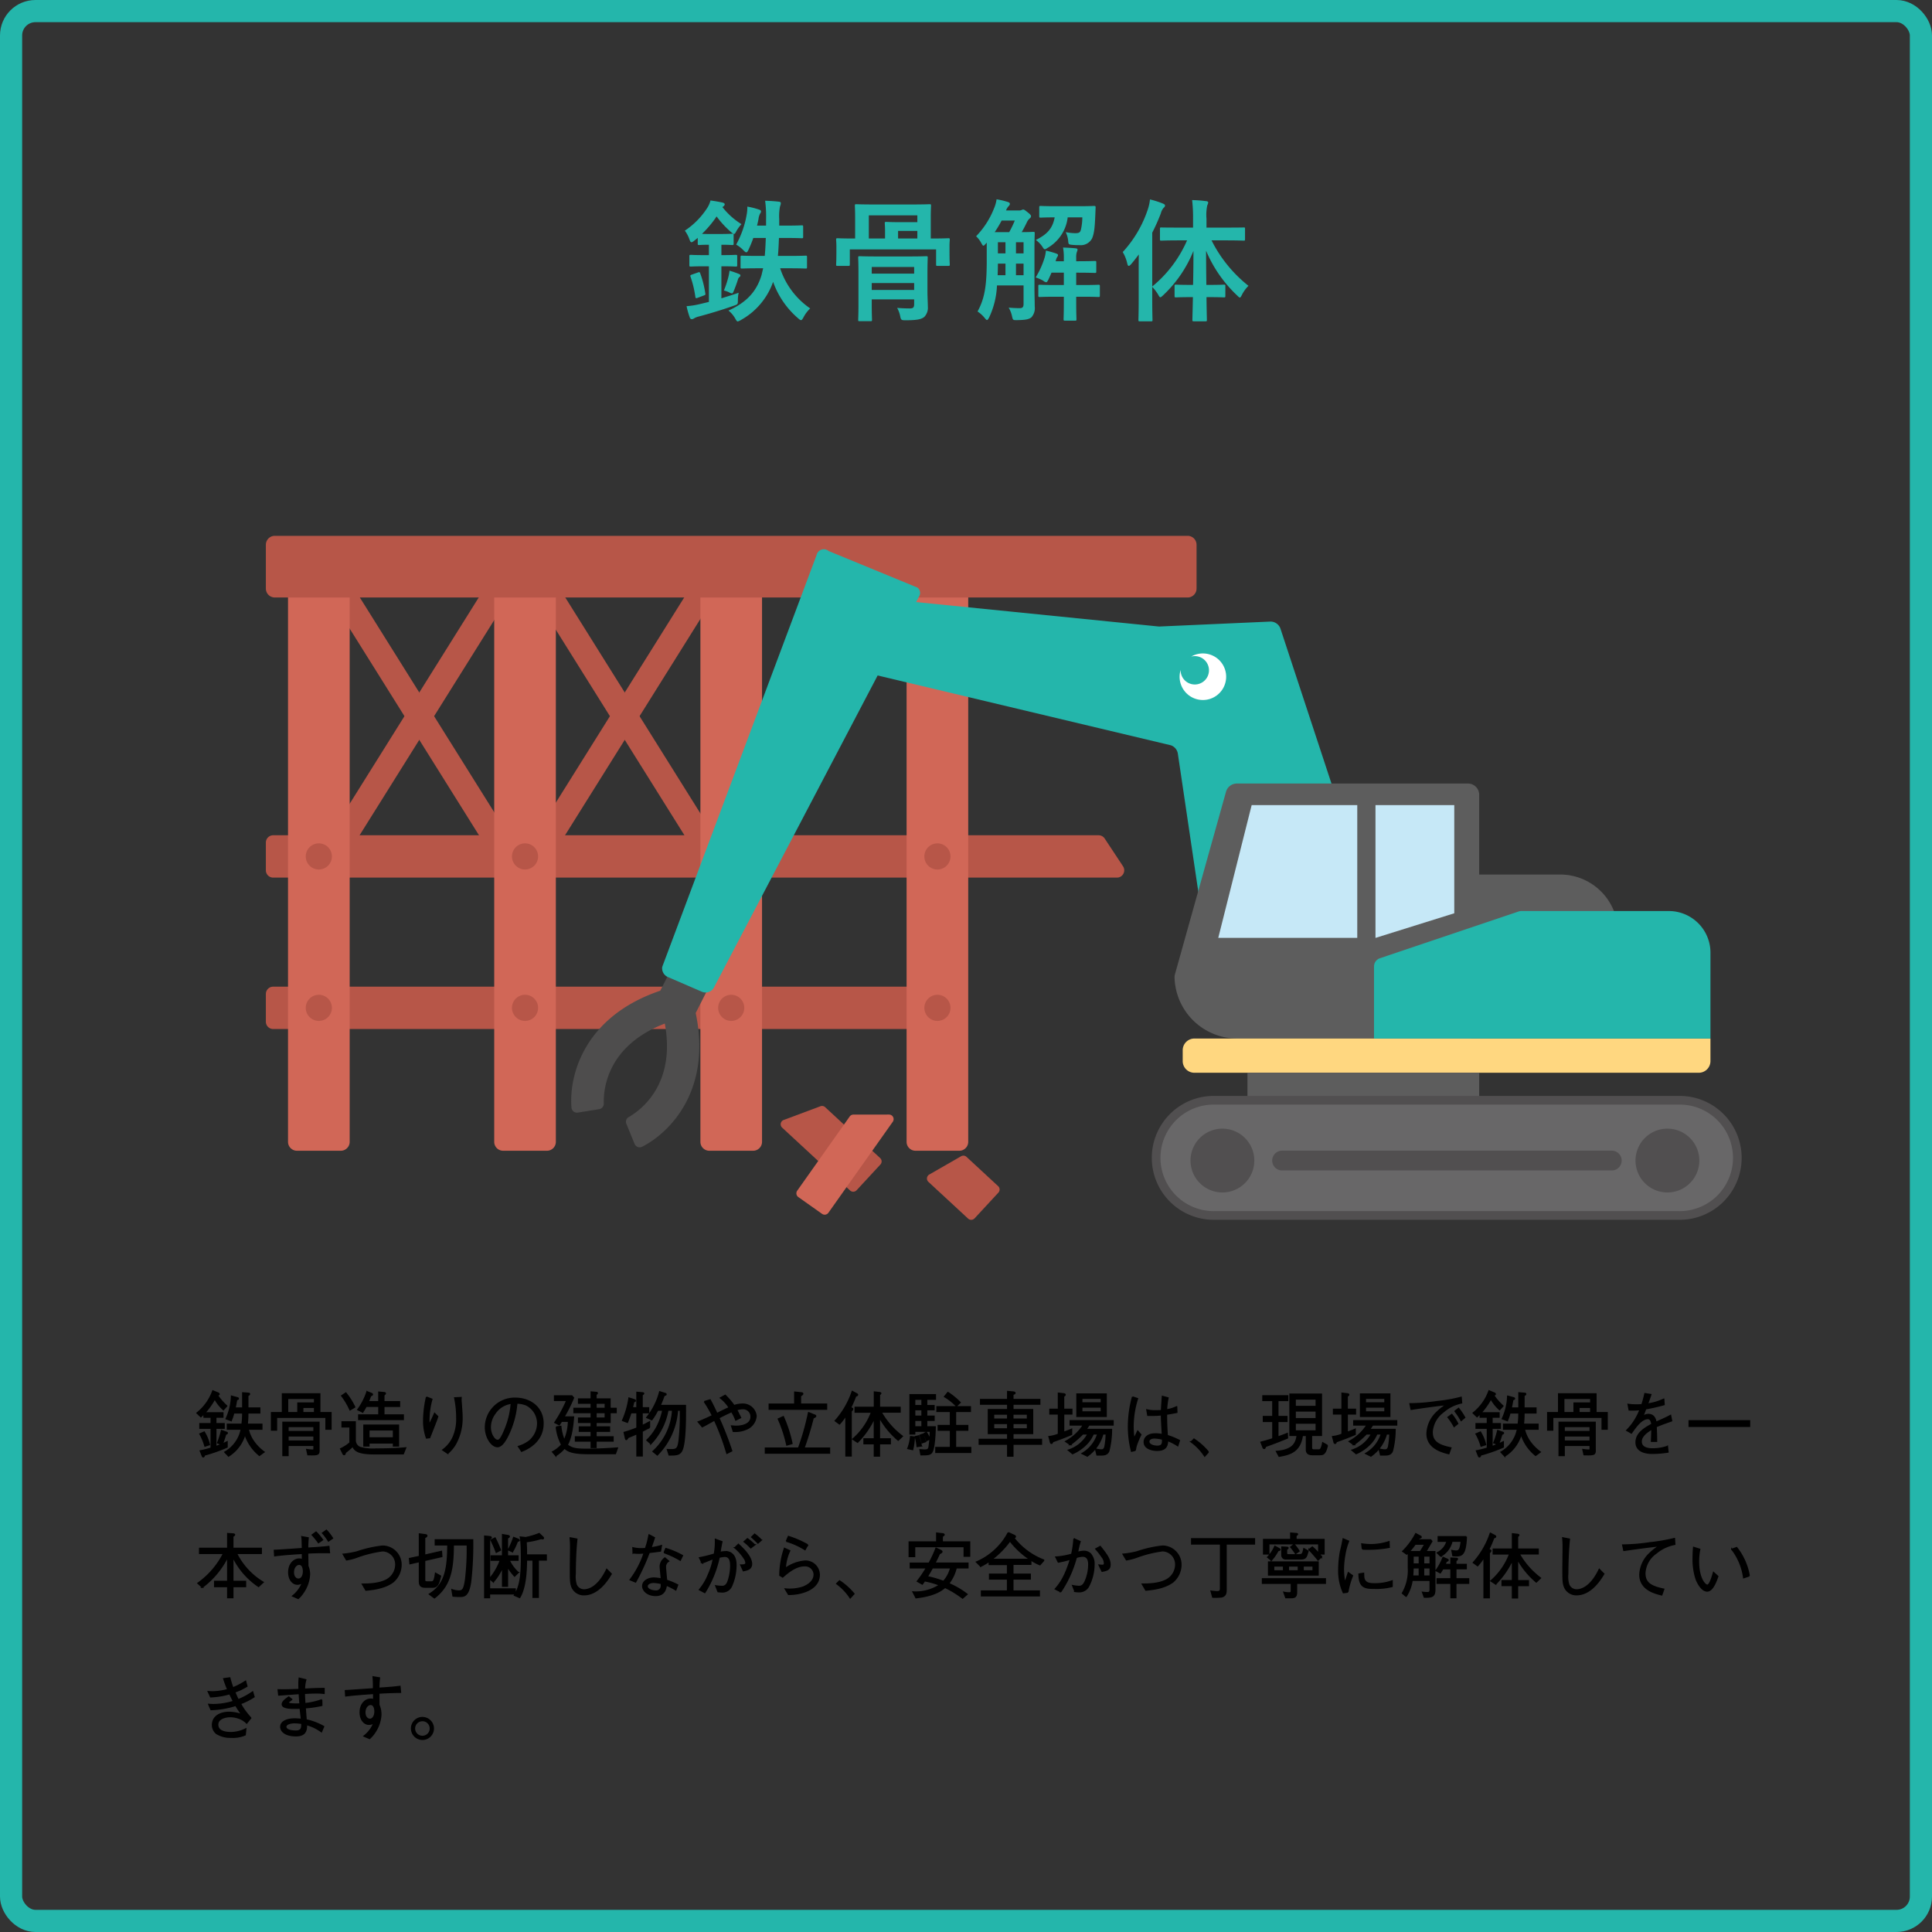
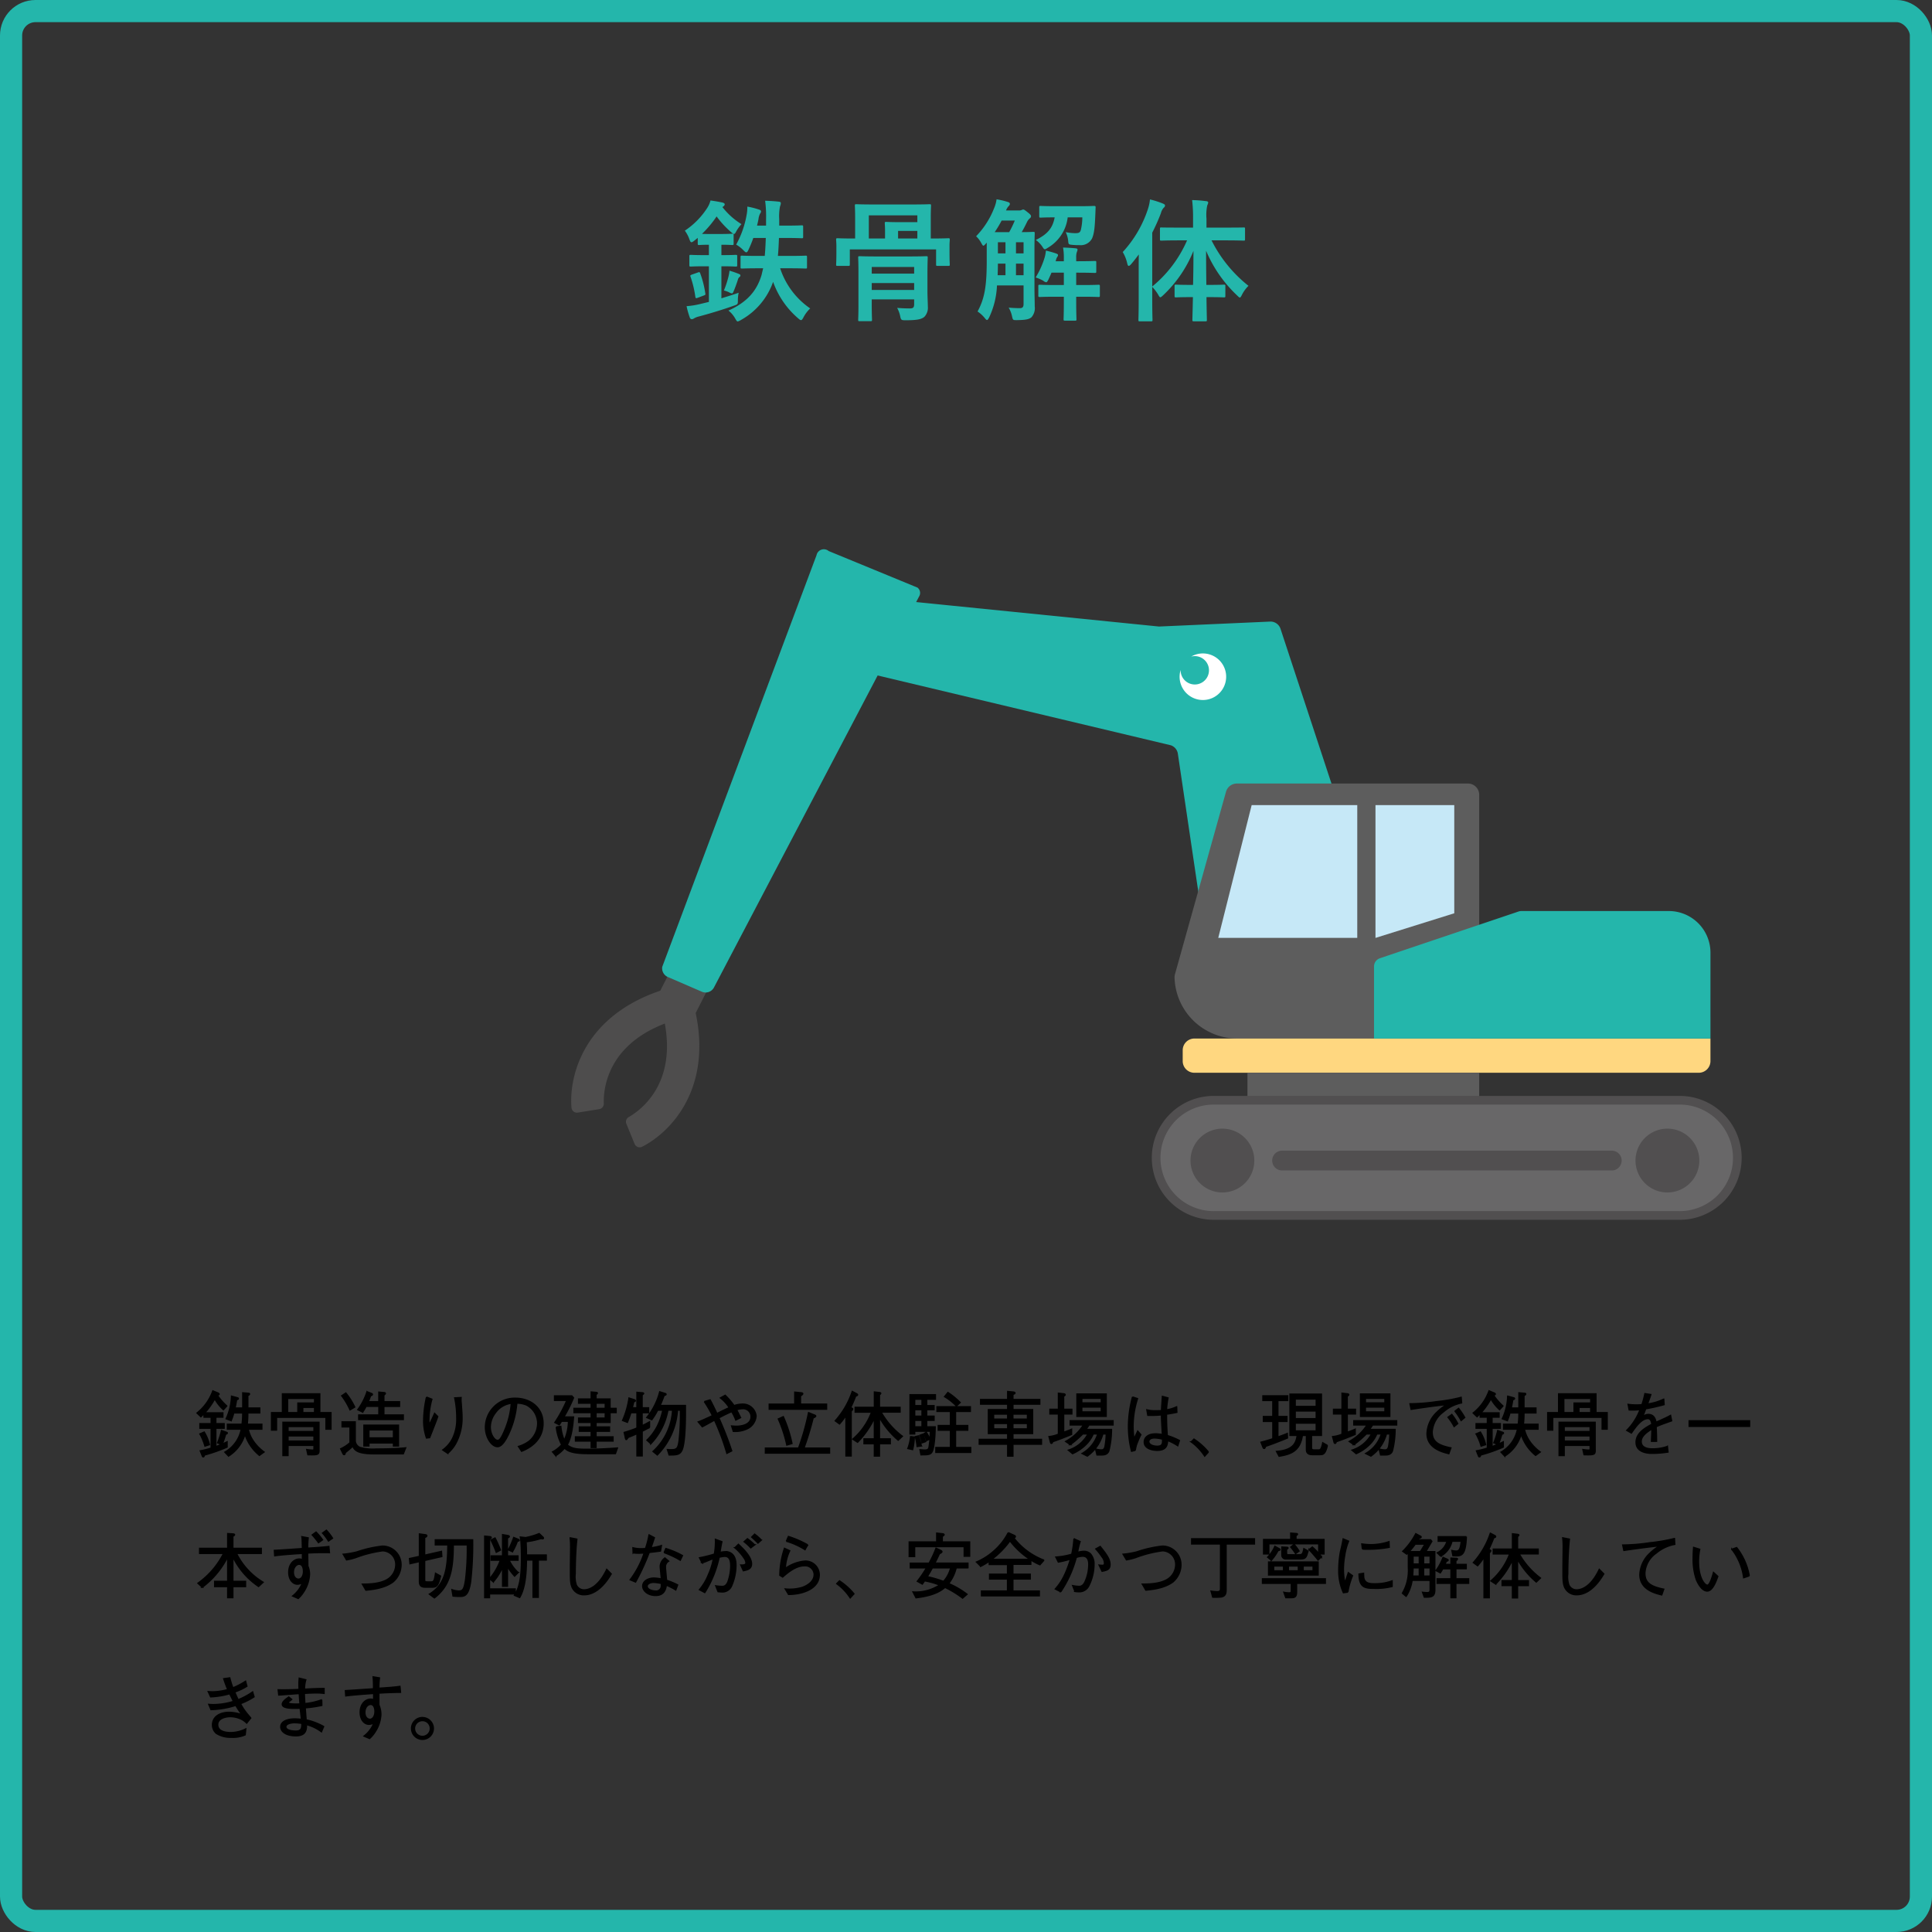
<svg xmlns="http://www.w3.org/2000/svg" width="436" height="436" viewBox="0 0 436 436">
  <rect x="0" y="0" width="436" height="436" fill="#333333" stroke="none" />
  <defs>
    <clipPath id="clip-path">
-       <rect id="長方形_51129" data-name="長方形 51129" width="213.585" height="156.359" fill="none" />
-     </clipPath>
+       </clipPath>
  </defs>
  <g id="グループ_50790" data-name="グループ 50790" transform="translate(-225 -6333.414)">
    <path id="パス_152882" data-name="パス 152882" d="M-45.18-16.44c-.06,1.53-.12,2.88-.24,4.05h-1.32c-2.7,0-3.63-.06-3.81-.06-.3,0-.33.03-.33.33v2.25c0,.3.03.33.33.33.18,0,1.11-.06,3.81-.06h.96l-.36,1.53c-1.08,3.6-3.27,6.12-7.47,8.01a6.135,6.135,0,0,1,1.53,1.8c.27.48.39.66.57.66a2.589,2.589,0,0,0,.72-.33,15.83,15.83,0,0,0,7.26-8.61,19.3,19.3,0,0,0,5.67,8.25c.3.27.48.39.63.39.18,0,.3-.18.54-.6A7.545,7.545,0,0,1-35.16-.54,17.6,17.6,0,0,1-41.94-9.6h1.92c2.73,0,3.66.06,3.84.06.27,0,.3-.03.3-.33v-2.25c0-.3-.03-.33-.3-.33-.18,0-1.11.06-3.84.06h-2.43c.12-1.2.18-2.55.24-4.05h1.74c2.4,0,3.21.06,3.39.06.3,0,.33-.03.33-.33v-2.22c0-.33-.03-.36-.33-.36-.18,0-.99.06-3.39.06h-1.68v-1.44a11.614,11.614,0,0,1,.18-2.91,1.959,1.959,0,0,0,.18-.72c0-.18-.12-.3-.42-.33-1.05-.12-2.1-.18-3.12-.21a27.152,27.152,0,0,1,.21,4.2v1.41h-2.04c.12-.48.24-.99.33-1.47a3.632,3.632,0,0,1,.39-1.29.687.687,0,0,0,.18-.45c0-.18-.12-.3-.48-.42a17.273,17.273,0,0,0-2.61-.66,8.52,8.52,0,0,1-.15,1.83,21.412,21.412,0,0,1-2.37,6.75,7.1,7.1,0,0,1,1.68,1.32c.27.27.45.42.6.42.18,0,.33-.18.51-.6A25.6,25.6,0,0,0-48-16.44Zm-15.36,1.26c0,.3.03.33.33.33.15,0,.66-.06,2.19-.06v2.34h-.96c-2.25,0-2.94-.06-3.12-.06-.3,0-.33.03-.33.33v1.98c0,.3.03.33.33.33.18,0,.87-.06,3.12-.06h.96v8.04l-2.13.51a18.643,18.643,0,0,1-2.91.45,18.952,18.952,0,0,0,.72,2.55.5.5,0,0,0,.48.39.942.942,0,0,0,.48-.18,3.718,3.718,0,0,1,1.05-.42c2.49-.66,5.55-1.59,7.89-2.43.93-.33.96-.3.96-1.26a7.4,7.4,0,0,1,.18-1.68c-1.26.45-2.58.84-3.9,1.26v-7.23h.09c2.25,0,2.94.06,3.12.06.33,0,.36-.03.36-.33V-12.3c0-.3-.03-.33-.36-.33-.18,0-.87.06-3.12.06h-.09v-2.34c1.71,0,2.25.06,2.43.06.3,0,.33-.03.33-.33v-1.86c0-.33-.03-.36-.33-.36-.18,0-.72.06-2.52.06h-2.43c-.9,0-1.47,0-1.86-.03a23.89,23.89,0,0,0,3.3-3.93,20.992,20.992,0,0,0,3.27,3.54c.33.27.51.42.66.42.18,0,.3-.21.54-.66a8.4,8.4,0,0,1,1.14-1.56,16.263,16.263,0,0,1-4.29-3.84l.21-.18a.581.581,0,0,0,.3-.48c0-.12-.15-.27-.45-.36-.78-.18-1.86-.36-2.76-.48a5.852,5.852,0,0,1-.66,1.56,17.6,17.6,0,0,1-5.13,5.25,7.3,7.3,0,0,1,1.02,1.92c.18.48.27.69.48.69.15,0,.33-.12.6-.33s.54-.42.81-.66Zm-1.29,6.99c-.39.15-.45.21-.33.51a24.043,24.043,0,0,1,1.08,4.5c.06.36.12.39.54.24l1.35-.51c.39-.15.42-.18.36-.48a22.486,22.486,0,0,0-1.14-4.5c-.12-.33-.18-.36-.57-.21Zm8.46-.87a10.705,10.705,0,0,1-.18,1.11,22.55,22.55,0,0,1-1.08,3.36,6.1,6.1,0,0,1,1.17.42,1.683,1.683,0,0,0,.63.24c.21,0,.27-.21.48-.69.3-.72.63-1.65.87-2.4a1.036,1.036,0,0,1,.39-.63.376.376,0,0,0,.18-.33c0-.15-.09-.24-.3-.33A22.447,22.447,0,0,0-53.37-9.06Zm45.42-7.26v-4.71c0-1.65.06-2.52.06-2.7,0-.3-.03-.33-.36-.33-.18,0-1.17.06-4.02.06h-8.46c-2.85,0-3.81-.06-4.02-.06-.3,0-.33.03-.33.33,0,.21.06,1.05.06,2.7v4.71h-.06c-2.76,0-3.69-.06-3.9-.06-.3,0-.33.03-.33.33,0,.21.06.66.06,1.56v1.02c0,2.4-.06,2.79-.06,3,0,.3.03.33.33.33h2.43c.3,0,.33-.03.33-.33v-3.39H-6.75v3.39c0,.3.03.33.33.33h2.43c.3,0,.33-.03.33-.33,0-.18-.06-.6-.06-3V-14.7c0-.69.06-1.17.06-1.35,0-.3-.03-.33-.33-.33-.21,0-1.14.06-3.9.06Zm-10.32,0h-3.66v-5.22h10.95v1.53h-4.2c-1.77,0-2.64-.06-2.82-.06-.3,0-.33.03-.33.36,0,.18.06.63.06,1.62Zm2.94,0v-1.71h4.35v1.71ZM-8.7-8.37c0-2.28.06-3.45.06-3.63,0-.3-.03-.33-.33-.33-.15,0-1.14.06-3.9.06H-20.1c-2.76,0-3.72-.06-3.9-.06-.3,0-.33.03-.33.33,0,.21.06,1.17.06,3.36v7.35c0,2.19-.06,3.09-.06,3.3,0,.3.03.33.33.33h2.46c.3,0,.33-.03.33-.33,0-.18-.06-1.2-.06-3.36V-2.58h9.57v1.02c0,.78-.18,1.02-.99,1.02-.84,0-1.71-.03-2.85-.12a6.359,6.359,0,0,1,.69,1.89c.18.87.3.9,1.23.9,2.67,0,3.6-.24,4.23-.78A2.969,2.969,0,0,0-8.61-.96c0-.75-.09-2.13-.09-3.54ZM-21.27-4.71V-6.27h9.57v1.56ZM-11.7-9.9v1.5h-9.57V-9.9Zm27.15-4.11c0-2.19.06-3.3.06-3.48,0-.3-.03-.33-.36-.33-.18,0-.81.06-2.58.06.39-.66.78-1.41,1.17-2.22a2.627,2.627,0,0,1,.6-.84c.27-.21.33-.33.33-.54,0-.18-.12-.39-.75-.87-.66-.54-.84-.63-.99-.63a.75.75,0,0,0-.39.12,1.41,1.41,0,0,1-.57.09H9.03a3.158,3.158,0,0,1,.63-1.02.626.626,0,0,0,.24-.48c0-.18-.15-.33-.48-.42a18.427,18.427,0,0,0-2.52-.6,7.731,7.731,0,0,1-.57,2.04,18.963,18.963,0,0,1-4.05,6.3A6.143,6.143,0,0,1,3.45-15.3c.21.39.33.6.48.6.12,0,.27-.15.51-.42l.24-.27v4.05c0,5.88-.51,8.61-2.07,11.49A7.4,7.4,0,0,1,4.32,1.74c.18.21.3.33.42.33.15,0,.27-.18.48-.57A18.675,18.675,0,0,0,6.99-5.73h6v4.17c0,.72-.24.93-.78.96-.72,0-1.53-.03-2.58-.12a6.41,6.41,0,0,1,.75,1.92c.21.93.21.9,1.14.9,1.95-.03,2.67-.18,3.24-.63a3.124,3.124,0,0,0,.75-2.49c0-1.2-.06-2.67-.06-4.02ZM6.48-17.76a26.051,26.051,0,0,0,1.56-2.61h2.97a23.318,23.318,0,0,1-1.26,2.61Zm.66,9.72c.03-.78.06-1.68.06-2.61H8.91v2.61Zm4.14,0v-2.61h1.71v2.61ZM7.2-12.96v-2.52H8.91v2.52Zm5.79-2.52v2.52H11.28v-2.52Zm9.09,4.29H20.22l.06-.15a2.3,2.3,0,0,1,.39-.93.483.483,0,0,0,.09-.33c0-.15-.15-.24-.48-.36a21.215,21.215,0,0,0-2.25-.63,7.841,7.841,0,0,1-.3,1.62,19.176,19.176,0,0,1-2.01,4.44,9.442,9.442,0,0,1,1.68.72,1.481,1.481,0,0,0,.69.36c.18,0,.3-.21.54-.66.21-.48.45-.96.66-1.5h2.79v2.79H20.34c-2.61,0-3.51-.06-3.69-.06-.3,0-.33.03-.33.33v2.07c0,.33.03.36.33.36.18,0,1.08-.06,3.69-.06h1.74v1.2c0,2.49-.06,3.69-.06,3.87,0,.3.03.33.36.33H24.6c.3,0,.33-.03.33-.33,0-.15-.06-1.38-.06-3.87v-1.2h1.35c2.61,0,3.48.06,3.66.06.3,0,.33-.03.33-.36V-5.55c0-.3-.03-.33-.33-.33-.18,0-1.05.06-3.66.06H24.87V-8.61c2.97,0,4.02.06,4.2.06.3,0,.33-.03.33-.36v-2.01c0-.3-.03-.33-.33-.33-.18,0-1.23.06-4.2.06v-.78a3.843,3.843,0,0,1,.15-1.32,1.439,1.439,0,0,0,.15-.51c0-.18-.12-.27-.39-.3-.84-.09-1.89-.15-2.88-.18a11.994,11.994,0,0,1,.18,2.31ZM16.53-21.36c0,.3.03.33.33.33.15,0,.93-.06,3.15-.06-.45,2.43-1.62,3.81-4.26,5.1a5.841,5.841,0,0,1,1.47,1.5c.27.42.39.6.57.6.15,0,.33-.12.66-.33a9.175,9.175,0,0,0,4.5-6.87h3.3a12.493,12.493,0,0,1-.33,2.82c-.18.6-.42.75-1.29.75a11.85,11.85,0,0,1-2.13-.24,5.8,5.8,0,0,1,.57,2.1c.06.69.15.69.96.78a15.471,15.471,0,0,0,1.59.06,2.888,2.888,0,0,0,2.82-1.5c.51-1.17.63-2.61.75-5.49l.06-1.5c.03-.27-.06-.36-.36-.36-.18,0-1.02.06-3.48.06H20.34c-2.49,0-3.3-.06-3.48-.06-.3,0-.33.03-.33.33ZM49.89-15.9A27.744,27.744,0,0,1,42.03-5.49V-17.64a43.409,43.409,0,0,0,1.95-4.38,2.905,2.905,0,0,1,.6-1.2c.24-.21.33-.33.33-.54s-.15-.3-.48-.45a20.779,20.779,0,0,0-2.91-.93,10.357,10.357,0,0,1-.45,2.13,26.522,26.522,0,0,1-5.7,9.75,8.571,8.571,0,0,1,1.02,2.58c.09.36.18.54.33.54s.33-.15.54-.39c.6-.69,1.17-1.44,1.74-2.19-.03,1.2-.03,2.4-.03,3.39v6.81c0,2.94-.06,4.38-.06,4.56,0,.3.03.33.3.33h2.55c.3,0,.33-.03.33-.33,0-.15-.06-1.62-.06-4.56V-5.4a9.75,9.75,0,0,1,1.35,1.77c.21.39.33.57.48.57s.33-.18.63-.45a28.069,28.069,0,0,0,6.84-10.02c0,2.67-.03,5.34-.09,7.68h-.57c-2.34,0-3.09-.06-3.27-.06-.3,0-.33.03-.33.33v2.19c0,.33.03.36.33.36.18,0,.93-.06,3.27-.06h.54c-.06,2.82-.12,4.83-.12,5.13s.03.33.36.33h2.58c.3,0,.33-.03.33-.33s-.06-2.28-.09-5.13h.66c2.34,0,3.09.06,3.27.06.3,0,.33-.03.33-.36V-5.58c0-.3-.03-.33-.33-.33-.18,0-.93.06-3.27.06h-.69c-.03-2.34-.06-5.01-.06-7.71A29.609,29.609,0,0,0,61.17-3.48c.3.3.48.48.63.48s.27-.21.48-.63a7.671,7.671,0,0,1,1.47-2.01A30.442,30.442,0,0,1,55.41-15.9h3.12c2.91,0,3.93.06,4.14.06.27,0,.3-.03.3-.33v-2.31c0-.33-.03-.33-.3-.33-.21,0-1.23.03-4.14.03H54.27v-2.01a10.289,10.289,0,0,1,.18-3.03,1.567,1.567,0,0,0,.21-.63c0-.15-.18-.3-.48-.3a26.8,26.8,0,0,0-3.15-.24,33.166,33.166,0,0,1,.21,4.26v1.95H48.21c-2.94,0-3.93-.03-4.11-.03-.3,0-.33,0-.33.33v2.31c0,.3.03.33.33.33.18,0,1.17-.06,4.11-.06Z" transform="translate(443 6403.558)" fill="#24b6ab" />
    <g id="長方形_50968" data-name="長方形 50968" transform="translate(225 6333.414)" fill="none" stroke="#24b6ab" stroke-width="5">
      <rect width="436" height="436" rx="8" stroke="none" />
      <rect x="2.5" y="2.5" width="431" height="431" rx="5.5" fill="none" />
    </g>
    <path id="パス_152886" data-name="パス 152886" d="M1.12,10.176a13.026,13.026,0,0,1,1.136,2.736l.992-.32A9.233,9.233,0,0,0,2.08,9.76Zm10.8-5.84V1.488c.1-.032.384-.128.384-.32,0-.128-.1-.144-.3-.16l-1.216-.1V4.336H9.024c.176-.64.352-1.856.368-1.888.24-.064.384-.112.384-.256,0-.112-.112-.144-.224-.176l-1.3-.352A13.036,13.036,0,0,1,7.04,6.752l1.12.416a10.679,10.679,0,0,0,.592-1.744h2.032A18.077,18.077,0,0,1,10.624,8h-3.3V9.088h3.136a7.643,7.643,0,0,1-3.712,5.2l.832.88a8.592,8.592,0,0,0,3.7-4.96,9.987,9.987,0,0,0,3.264,4.8l1.04-.752a10.2,10.2,0,0,1-2.272-2.272A7.785,7.785,0,0,1,12,9.088h3.088V8h-3.3a22.446,22.446,0,0,0,.128-2.576h2.7V4.336ZM6,12.544c-.352.144-.64.272-1.3.5V8.88H6.576V7.872H4.7V6.384H6.288v-.96H2.208A16.361,16.361,0,0,0,4.464,2.24,9.3,9.3,0,0,0,6.416,4.7l.752-.832A13.384,13.384,0,0,1,5.056,1.456c.256-.1.384-.144.384-.272S5.232.96,5.184.944L4.032.464A11.151,11.151,0,0,1,.464,5.456l.864.832c.1-.1.608-.592.72-.7v.8H3.664V7.872H1.12V8.88H3.664v4.5A17.942,17.942,0,0,1,1.2,14l.448,1.12c.048.112.1.224.208.224.192,0,.256-.288.288-.416a35.315,35.315,0,0,0,5.1-1.792V11.968c-.576.272-.64.3-1.088.5a17.367,17.367,0,0,0,.752-2.224c.144-.048.384-.128.384-.272,0-.1-.1-.128-.192-.16L6,9.424a17.076,17.076,0,0,1-.88,2.752ZM30.688,9.088V5.376H28.16V1.136H19.744v4.24H17.28V9.3H18.4V6.416H29.568V9.088Zm-3.7-3.712H24.32v-1.2h2.672Zm0-2.16h-3.76v2.16H20.9V2.144h6.1Zm.992,10.64v-6.3H19.856V15.04h1.136V12.752h5.872v.7c0,.288-.048.384-.32.384a10.627,10.627,0,0,1-1.312-.128l.256,1.152c.416.016.656.016.944.016C27.872,14.88,27.984,14.656,27.984,13.856Zm-1.12-4.208H20.992V8.5h5.872Zm0,2.144H20.992V10.608h5.872ZM45.92,12.88V8.208H38.128V12.88h1.12v-.672H44.8v.672ZM44.8,11.072H39.248V9.248H44.8Zm2.208-4.16V5.9H42.624V3.952H46.16V2.912H42.624V1.424c.3-.272.336-.288.336-.4s-.16-.16-.384-.176L41.5.752v2.16H39.1c.16-.368.288-.7.528-1.36.128-.032.416-.128.416-.288,0-.128-.192-.208-.208-.208l-1.008-.4A14.279,14.279,0,0,1,36.752,4.7l1.088.544a9.882,9.882,0,0,0,.768-1.3h2.9V5.9H36.96V6.912Zm-10.96-2.8a16.2,16.2,0,0,0-2-3.168l-.928.624a16.266,16.266,0,0,1,1.872,3.168Zm11.488,9.216c-2.192.208-4.416.256-6.624.256a10.644,10.644,0,0,1-3.664-.352,1.727,1.727,0,0,1-1.088-1.7V7.456H33.2v1.12h1.792V12.16a8.423,8.423,0,0,1-2.112,1.376l.512,1.056c.08.176.16.24.256.24.224,0,.256-.288.256-.432a22.173,22.173,0,0,0,1.712-1.456c.432.976,1.168,1.712,4.848,1.712h6.544Zm4.72-11.456a24.56,24.56,0,0,0-.64,5.28,11.408,11.408,0,0,0,.64,3.936l.7-.08c1.328-3.392,1.488-3.776,1.824-4.752l-.7-.7c-.384.88-.752,1.7-1.168,2.448a1.583,1.583,0,0,1-.128-.7,17.917,17.917,0,0,1,.672-4.96Zm6.368.176a21.965,21.965,0,0,1,.464,4.576,9.89,9.89,0,0,1-.864,4.384,7.144,7.144,0,0,1-2.3,2.784l1.12.752a8.329,8.329,0,0,0,1.76-2.128,11.913,11.913,0,0,0,1.456-6c0-.752-.032-1.088-.192-3.344a5.184,5.184,0,0,1-.016-1.1ZM73.712,14.08c.96-.384,4.832-1.936,4.832-6.288,0-3.552-2.864-5.664-6.224-5.664a6.589,6.589,0,0,0-6.768,6.528c0,2.32,1.392,4.384,2.736,4.384.944,0,1.808-1.392,2.48-2.816a20.231,20.231,0,0,0,1.856-7.008,5.687,5.687,0,0,1,2.192.432,4.681,4.681,0,0,1,2.528,4.144,5.254,5.254,0,0,1-1.888,3.984,7.563,7.563,0,0,1-2.448,1.232ZM71.392,3.248a18.9,18.9,0,0,1-1.376,5.824c-1.04,2.56-1.424,2.56-1.76,2.56-.64,0-1.616-1.3-1.616-3.008a5.255,5.255,0,0,1,1.1-3.136A5.221,5.221,0,0,1,71.392,3.248ZM95.04,5.36V4.416H93.664V2.3H90.5V1.248c.192-.1.288-.144.288-.272s-.112-.16-.208-.16L89.424.72V2.3H86.576v.928h2.848V4.416H85.536V5.36h3.888V6.608H86.576v.96h2.848v1.04H86.752v.96h2.672v1.28H85.872v.928h3.552v1.456H90.5V11.776h3.84v-.928H90.5V9.568h3.04v-.96H90.5V7.568h3.168V5.36Zm-2.448-.944H90.5V3.232h2.1Zm0,2.192H90.5V5.36h2.1Zm2.736,6.752c-2.352.176-4.7.288-7.072.288-2.24,0-3.216-.176-4.256-.992,1.056-1.856,1.3-4.8,1.424-6.3H83.248a34.238,34.238,0,0,0,2.176-4.336L85.04,1.6H81.152V2.608H83.92a30.507,30.507,0,0,1-2.7,4.992l.992.512c.32-.512.368-.576.5-.8h1.584a10.862,10.862,0,0,1-.96,4.336,10.988,10.988,0,0,1-.784-3.168l-1.008.128a11.066,11.066,0,0,0,1.216,4A7.08,7.08,0,0,1,80.7,14.224l.72.848a8.858,8.858,0,0,0,1.984-1.712c.576.544,1.456,1.248,5.184,1.248H94.88Zm15.344-9.6H104.96c.32-.72.512-1.168.912-2.3.1,0,.432-.048.432-.224,0-.128-.176-.176-.288-.208L104.88.672a15.114,15.114,0,0,1-2.912,5.792l1.12.5a14.8,14.8,0,0,0,1.328-2.16h1.168a14,14,0,0,1-1.216,3.568A12.038,12.038,0,0,1,102,11.584l.88.8A14.665,14.665,0,0,0,106.72,4.8h1.072a13.637,13.637,0,0,1-4.416,9.328l.96.784A15.86,15.86,0,0,0,108.88,4.8h.672a52.1,52.1,0,0,1-.288,6.832c-.224,1.7-.448,2.112-1.728,2.112-.3,0-.624-.016-.912-.032l.384,1.2c1.712,0,2.544,0,3.008-1.376C110.7,11.472,110.688,6.288,110.672,3.76Zm-8.1,4.944V7.456c-.544.3-1.072.592-1.664.864V5.376h1.456V4.288h-1.456V1.36c.3-.208.336-.24.336-.32,0-.112-.16-.128-.3-.144l-1.2-.1V4.288H98.688c.128-.528.176-.72.32-1.376.144-.048.368-.1.368-.224,0-.08-.1-.176-.24-.224L97.952,2.08A19.7,19.7,0,0,1,96.5,7.136l1.088.416c.368-.944.5-1.28.784-2.176h1.376V8.848a26.14,26.14,0,0,1-2.88.992l.272,1.248c.032.144.08.352.192.352s.32-.336.416-.48c.912-.368,1.2-.48,2-.848V15.12h1.168V9.568C101.488,9.28,101.936,9.056,102.576,8.7ZM123.12,6.5c-.56-1.152-.624-1.28-.912-1.776a4.991,4.991,0,0,1,1.392-.256,1.8,1.8,0,0,1,1.9,1.824c0,1.792-2.144,2.16-3.3,2.16-.368,0-.912-.048-1.088-.064l.384,1.2a6.25,6.25,0,0,0,2.9-.48,3.468,3.468,0,0,0,2.224-2.992,2.982,2.982,0,0,0-3.152-2.656,5.7,5.7,0,0,0-1.808.336,16.827,16.827,0,0,0-2-2.336l-1.072.592a8.1,8.1,0,0,1,1.984,2.208c-.352.144-.432.176-1.2.544-.224.1-1.328.656-1.584.784-.56-1.184-.992-2.1-1.536-3.088l-1.3.384a27.037,27.037,0,0,1,1.84,3.168c-1.872.864-2.48,1.152-3.216,1.408l.912,1.088c.576-.288.8-.416,2.752-1.5a52.472,52.472,0,0,1,2.8,7.5L121.12,14a75.507,75.507,0,0,0-2.912-7.456c1.76-.912,2.368-1.168,2.912-1.408a10.126,10.126,0,0,1,.928,1.9Zm12.24-3.04H129.6V4.592h12.928V3.456H136.64V1.568c.224-.112.512-.288.512-.464S136.864.9,136.8.9L135.36.752Zm-6.624,9.92V14.5H143.2v-1.12h-5.776A69.994,69.994,0,0,0,139.5,6.56c.224-.1.576-.24.576-.432,0-.1-.144-.16-.272-.208l-1.328-.544a55.716,55.716,0,0,1-2.256,8ZM131.648,6.8a29.744,29.744,0,0,1,1.92,5.872l1.152-.336a30.088,30.088,0,0,0-1.952-6.048Zm27.984,3.9a17.861,17.861,0,0,1-4.8-5.456h4.288V4.176h-4.656V1.328c.08-.064.288-.192.288-.32s-.208-.144-.32-.16l-1.1-.128V4.176h-4.336V5.248H152.7a14.918,14.918,0,0,1-4.24,6.1l1.072.7a19.781,19.781,0,0,0,3.792-5.456v4.7h-2.336v1.088h2.336v2.784h1.136V12.384h2.448V11.3h-2.448V6.416a18.378,18.378,0,0,0,4.24,5.168ZM149.52,1.344c0-.1-.1-.176-.224-.24l-.96-.512a18.864,18.864,0,0,1-3.84,6.624l.96.7a13.274,13.274,0,0,0,1.456-1.936v9.152h1.168V5.024a1.07,1.07,0,0,0,.336-.432c.048-.144-.192-.24-.464-.336A26.744,26.744,0,0,0,149.1,1.6C149.248,1.568,149.52,1.52,149.52,1.344Zm17.568.992V1.328h-5.712v8.848h1.04V9.552h3.536a22.793,22.793,0,0,1-.272,3.5c-.1.5-.176.768-.992.768-.3,0-.752-.048-1.056-.064l.208,1.12c1.456,0,2.128.016,2.5-.672.464-.864.672-3.472.7-5.616h-1.92V7.1h1.664V6.176H165.12V4.7h1.664V3.792H165.12V2.336Zm-3.008,3.84h-1.664V4.7h1.664Zm0-2.384h-1.664V2.336h1.664Zm0,4.8h-1.664V7.1h1.664Zm-1.76,2.3-.816-.1a10.177,10.177,0,0,1-.624,2.672l1.072.24A13.145,13.145,0,0,0,162.32,10.9Zm10.352-7.808A16.232,16.232,0,0,0,169.92.832l-.752.928a12.624,12.624,0,0,1,2.672,2.112Zm2.384,11.248V13.248h-3.424V9.328h2.752V8.288h-2.752v-3.2h3.344V4.048h-7.52v1.04h3.04v3.2h-2.752v1.04H170.5v3.92h-3.3v1.088Zm-9.248-3.008a6.417,6.417,0,0,0-.768-1.488l-.576.288a8.256,8.256,0,0,1,.64,1.536Zm-.976.592a9.229,9.229,0,0,0-.624-1.664l-.624.24a8.353,8.353,0,0,1,.5,1.68Zm-.928.96a13.439,13.439,0,0,0-.624-2.256l-.72.176a12.047,12.047,0,0,1,.416,2.208Zm19.5-10.464H177.3v1.04h6.112V4.688h-4.352V10.08h4.352v1.328h-6.416V12.48h6.416v2.688h1.168V12.48h6.448V11.408h-6.448V10.08h4.448V4.688h-4.448V3.456h6.064V2.416h-6.064V1.248c.352-.128.464-.16.464-.32,0-.144-.288-.192-.432-.208l-1.2-.112Zm-3.184,4.432V5.7h3.184V6.848Zm4.352,0V5.7h3.3V6.848ZM180.224,9.04V7.808h3.184V9.04Zm4.352,0V7.808h3.3V9.04Zm21.056-2.832V1.168H199.04v5.04Zm-1.088-3.024h-4.416V2.128h4.416Zm0,2.032h-4.416V4.1h4.416Zm2.64,2.928V7.2H197.52v.944h2.992a10.809,10.809,0,0,1-4.016,3.728l1.04.72a22.06,22.06,0,0,0,2.8-2.416h1.2a7.618,7.618,0,0,1-4.416,3.664l.928.784a10,10,0,0,0,2.976-2,7.353,7.353,0,0,0,1.68-2.448h1.04a7.693,7.693,0,0,1-3.536,4.416l1.168.576a9.05,9.05,0,0,0,3.5-4.992h.784a18.283,18.283,0,0,1-.288,2.832c-.176.784-.592.784-.864.784a5.2,5.2,0,0,1-1.264-.208l.32,1.328h.848c.656,0,1.392,0,1.792-.816a19.7,19.7,0,0,0,.624-4.928h-5.76c.1-.128.464-.672.688-1.024Zm-9.3-2.48V4.624h-1.856V1.664c.256-.16.336-.224.336-.336,0-.176-.288-.208-.368-.208L194.864.992V4.624h-1.92v1.04h1.92V10.24a7.365,7.365,0,0,1-2.128.544l.288,1.1c.048.208.1.416.256.416s.224-.176.288-.384c1.44-.48,2.864-1.056,4.256-1.632V9.12c-.448.208-.752.32-1.792.7V5.664Zm24.272,6a15.946,15.946,0,0,0-2.736-1.12c-.16-2.048-.176-3.68-.176-4.832,1.168-.176,1.776-.3,2.336-.416l-.048-1.248a7.7,7.7,0,0,1-2.288.7,19.893,19.893,0,0,1,.336-2.7l-1.248-.336c-.08,1.072-.176,2.448-.208,3.216-.352.016-.656.032-1.3.032a7.593,7.593,0,0,1-2-.208l.208,1.216a24.558,24.558,0,0,0,3.088-.1c0,1.056.032,1.408.208,4.464a7.646,7.646,0,0,0-1.6-.16c-1.84,0-2.5.992-2.5,1.824,0,1.472,1.76,1.872,2.9,1.872,2.176,0,2.3-1.216,2.368-2.208a11.578,11.578,0,0,1,2.288,1.168Zm-3.792-.32c.032.944.016,1.616-1.2,1.616-.992,0-1.92-.4-1.92-1.056,0-.224.144-.832,1.344-.832A8.881,8.881,0,0,1,218.368,11.344Zm-6.16,2.528a6.623,6.623,0,0,1,.512-1.888c.32-.832.576-1.312.736-1.648l-.7-.784c-.112.24-.7,1.472-.832,1.744a17.86,17.86,0,0,1-.224-2.944A21.054,21.054,0,0,1,212.7,2.208l-1.12-.368a25.736,25.736,0,0,0-.912,6.624,22.3,22.3,0,0,0,.7,5.616Zm12.624-1.9a12.335,12.335,0,0,1,3.04,3.2l.832-.912a14.925,14.925,0,0,0-3.248-2.912Zm30.72.8-1.04-.592c-.32,1.616-.608,1.616-.96,1.616h-1.008c-.448,0-.576-.192-.576-.5V10.5h2.24V1.2H247.12v9.3h1.632c-.24,1.472-.656,3.328-4.672,3.632l.576,1.072c2.528-.432,4.7-1.04,5.248-4.7h.928v3.2c0,.368.048,1.136,1.3,1.136h1.728C254.544,14.832,255.072,14.832,255.552,12.768ZM253.04,6.736h-4.752V4.992h4.752Zm0-2.752h-4.752v-1.7h4.752Zm0,5.52h-4.752V7.728h4.752Zm-6.448-6.88V1.584h-5.584v1.04h2.24V6.256H241.12V7.344h2.128v3.92c-.864.288-1.44.464-2.672.784l.432,1.1c.064.176.112.288.288.288.048,0,.112,0,.176-.144a2.817,2.817,0,0,1,.144-.32c1.472-.512,2.928-1.056,4.928-1.888L246.5,10.08c-.736.3-1.28.512-2.128.8V7.344h2.048V6.256h-2.048V2.624Zm23.04,3.584V1.168H263.04v5.04Zm-1.088-3.024h-4.416V2.128h4.416Zm0,2.032h-4.416V4.1h4.416Zm2.64,2.928V7.2H261.52v.944h2.992a10.809,10.809,0,0,1-4.016,3.728l1.04.72a22.061,22.061,0,0,0,2.8-2.416h1.2a7.618,7.618,0,0,1-4.416,3.664l.928.784a10,10,0,0,0,2.976-2,7.352,7.352,0,0,0,1.68-2.448h1.04a7.693,7.693,0,0,1-3.536,4.416l1.168.576a9.05,9.05,0,0,0,3.5-4.992h.784a18.285,18.285,0,0,1-.288,2.832c-.176.784-.592.784-.864.784a5.2,5.2,0,0,1-1.264-.208l.32,1.328h.848c.656,0,1.392,0,1.792-.816a19.7,19.7,0,0,0,.624-4.928h-5.76c.1-.128.464-.672.688-1.024Zm-9.3-2.48V4.624h-1.856V1.664c.256-.16.336-.224.336-.336,0-.176-.288-.208-.368-.208L258.864.992V4.624h-1.92v1.04h1.92V10.24a7.365,7.365,0,0,1-2.128.544l.288,1.1c.048.208.1.416.256.416s.224-.176.288-.384c1.44-.48,2.864-1.056,4.256-1.632V9.12c-.448.208-.752.32-1.792.7V5.664Zm12.576-1.04c1.744-.288,5.6-.848,8.08-1.072a10.718,10.718,0,0,0-2.24,1.7,6.918,6.918,0,0,0-2.256,4.832c0,3.328,3.44,4.176,4.912,4.544l.464-1.3c-3.04-.608-4.224-1.536-4.224-3.6a6.1,6.1,0,0,1,2.512-4.512,8.982,8.982,0,0,1,4.128-2.048l-.1-1.248a34.9,34.9,0,0,1-5.52.976,42.7,42.7,0,0,1-6.016.48Zm8.32,1.792A12.622,12.622,0,0,1,284.16,8.5l.8-.656a11.167,11.167,0,0,0-1.328-2.048Zm1.584-1.376a14.881,14.881,0,0,1,1.376,2.1l.8-.672a14.3,14.3,0,0,0-1.376-2.048Zm4.752,5.136a13.026,13.026,0,0,1,1.136,2.736l.992-.32A9.232,9.232,0,0,0,290.08,9.76Zm10.8-5.84V1.488c.1-.032.384-.128.384-.32,0-.128-.1-.144-.3-.16l-1.216-.1V4.336h-1.76c.176-.64.352-1.856.368-1.888.24-.064.384-.112.384-.256,0-.112-.112-.144-.224-.176l-1.3-.352a13.036,13.036,0,0,1-1.216,5.088l1.12.416a10.682,10.682,0,0,0,.592-1.744h2.032A18.077,18.077,0,0,1,298.624,8h-3.3V9.088h3.136a7.643,7.643,0,0,1-3.712,5.2l.832.88a8.592,8.592,0,0,0,3.7-4.96,9.987,9.987,0,0,0,3.264,4.8l1.04-.752a10.2,10.2,0,0,1-2.272-2.272A7.786,7.786,0,0,1,300,9.088h3.088V8h-3.3a22.445,22.445,0,0,0,.128-2.576h2.7V4.336ZM294,12.544c-.352.144-.64.272-1.3.5V8.88h1.872V7.872H292.7V6.384h1.584v-.96h-4.08a16.361,16.361,0,0,0,2.256-3.184A9.3,9.3,0,0,0,294.416,4.7l.752-.832a13.384,13.384,0,0,1-2.112-2.416c.256-.1.384-.144.384-.272s-.208-.224-.256-.24l-1.152-.48a11.151,11.151,0,0,1-3.568,4.992l.864.832c.1-.1.608-.592.72-.7v.8h1.616V7.872H289.12V8.88h2.544v4.5A17.943,17.943,0,0,1,289.2,14l.448,1.12c.048.112.1.224.208.224.192,0,.256-.288.288-.416a35.315,35.315,0,0,0,5.1-1.792V11.968c-.576.272-.64.3-1.088.5a17.364,17.364,0,0,0,.752-2.224c.144-.048.384-.128.384-.272,0-.1-.1-.128-.192-.16L294,9.424a17.077,17.077,0,0,1-.88,2.752Zm24.688-3.456V5.376H316.16V1.136h-8.416v4.24H305.28V9.3h1.12V6.416h11.168V9.088Zm-3.7-3.712H312.32v-1.2h2.672Zm0-2.16h-3.76v2.16H308.9V2.144h6.1Zm.992,10.64v-6.3h-8.128V15.04h1.136V12.752h5.872v.7c0,.288-.048.384-.32.384a10.627,10.627,0,0,1-1.312-.128l.256,1.152c.416.016.656.016.944.016C315.872,14.88,315.984,14.656,315.984,13.856Zm-1.12-4.208h-5.872V8.5h5.872Zm0,2.144h-5.872V10.608h5.872Zm17.424,1.216a10.117,10.117,0,0,1-3.472.544c-.688,0-2.448-.128-2.448-1.664,0-1.2,1.2-2.08,2.432-2.848-.016.576-.016,1.008-.048,1.664-.016.384-.048.992-.048,1.136h1.136c-.016-1.248-.016-1.648-.1-3.3,1.056-.464,1.472-.608,3.5-1.328L332.992,6c-.912.5-1.264.656-3.28,1.552-.112-.544-.352-1.76-1.712-1.76a1.939,1.939,0,0,0-1.376.592,19.352,19.352,0,0,0,.752-1.888,41.26,41.26,0,0,0,4.16-.944l-.08-1.216a11.824,11.824,0,0,1-3.664,1.088c.4-1.12.576-1.568.752-2.128l-1.328-.208a22.231,22.231,0,0,1-.672,2.5c-.32.016-.656.048-1.264.048a12.5,12.5,0,0,1-1.856-.128l.24,1.248a16.419,16.419,0,0,0,2.464-.08,13.347,13.347,0,0,1-3.008,4.7l1.04.592c.992-1.424,2.288-3.264,3.728-3.264.7,0,.832.864.9,1.3-1.536.816-3.568,1.984-3.568,4.064,0,2.48,3.1,2.48,3.616,2.48a23.591,23.591,0,0,0,3.584-.288Zm18.544-4.544V7.216H337.2V8.464ZM15.376,43.648A15.832,15.832,0,0,1,9.36,37.136h5.6V36H8.544V33.264c.224-.128.384-.208.384-.352,0-.128-.272-.144-.336-.16l-1.2-.08V36H1.056v1.136H6.464A18.512,18.512,0,0,1,.672,43.872l.976.9a19.279,19.279,0,0,0,5.744-6.9v5.584H4.448v1.168H7.392v2.5H8.544v-2.5h2.864V43.456H8.544V37.872a16.907,16.907,0,0,0,5.808,6.72Zm8.752-10.272a5.733,5.733,0,0,1,.08.992c.016.24.032,1.408.048,1.68-2.112.16-4.224.3-6.336.416l.08,1.2c1.728-.256,5.008-.464,6.256-.528v1.456a1.609,1.609,0,0,0-.736-.176c-1.072,0-2.352.992-2.352,2.992,0,1.7.96,2.672,1.952,2.672a2.338,2.338,0,0,0,1.168-.368,7.092,7.092,0,0,1-2.24,3.04L23.3,47.3a6.9,6.9,0,0,0,1.184-1.408,7.924,7.924,0,0,0,1.36-4.032,4.8,4.8,0,0,0-.384-1.888c.016-.416-.032-2.464-.048-2.928.864-.048,1.92-.1,3.52-.1.656,0,.944,0,1.408.016l-.128-1.376c-1.024.128-1.968.208-4.784.384a18.7,18.7,0,0,1,.112-2.336ZM23.5,39.584c.832,0,.992,1.008.992,1.6,0,1.024-.464,1.776-1.152,1.776-.5,0-1.136-.464-1.136-1.568C22.208,40.256,22.912,39.584,23.5,39.584Zm2.96-6.624A18.2,18.2,0,0,1,27.872,34.7l.912-.624a12.062,12.062,0,0,0-1.456-1.744Zm2.336-.416a12.123,12.123,0,0,1,1.328,1.792l.912-.624a10.91,10.91,0,0,0-1.376-1.792Zm5.408,6.048a13.255,13.255,0,0,0,2.112-.528,27.369,27.369,0,0,1,6.032-1.52,3.066,3.066,0,0,1,2.976,3.12,3.958,3.958,0,0,1-1.92,3.36c-1.712,1.008-4.192,1.056-5.616,1.056l.784,1.344c1.312-.128,4.176-.384,6.128-1.856A5.108,5.108,0,0,0,46.5,39.616a4.179,4.179,0,0,0-4.16-4.112,26.781,26.781,0,0,0-5.792,1.3,20.088,20.088,0,0,1-3.088.528ZM54.24,34.08V35.2h2.832c-.032,5.344-.544,8.9-4.16,11.136l1.12.832c3.712-2.832,4.224-6.688,4.256-11.968h3.168a57.148,57.148,0,0,1-.4,7.968c-.336,2.144-.64,2.464-1.536,2.464a4.983,4.983,0,0,1-1.52-.3l.24,1.424a13.84,13.84,0,0,0,1.408.08c1.1,0,2.032,0,2.544-3.216a73.937,73.937,0,0,0,.464-9.536Zm-.7,10.672c1.1,0,1.376-.512,1.872-2.5l-1.12-.624c-.224,1.552-.368,1.952-.928,1.952h-.944c-.512,0-.592-.112-.592-.544V38.72l3.872-.88-.08-1.152-3.792.864v-4c.272-.1.48-.208.48-.4,0-.176-.24-.208-.352-.224l-1.3-.176v5.072l-2.24.48.112,1.152,2.128-.48V43.44c0,1.2.624,1.312,1.5,1.312Zm25.728-6.128V37.5H74.8c0-1.28,0-1.424-.08-3.008a17.973,17.973,0,0,0,3.376-.72,1.527,1.527,0,0,0,.336.064c.08,0,.208-.032.208-.16a.437.437,0,0,0-.128-.224l-.832-.784c-.3.112-.784.32-1.5.528a15.8,15.8,0,0,1-1.568.384l-1.184-.128a8.447,8.447,0,0,1,.144,1.056c.1,1.136.112,2.656.112,3.808,0,2.96-.16,6.176-1.584,8.272l1.168.5c1.44-2.384,1.5-6.416,1.536-8.464h1.5V47.04h1.168V38.624Zm-7.008,7.632V45.168H66.464V33.888c.176-.08.384-.192.384-.336,0-.112-.128-.176-.32-.192l-1.136-.112V47.12h1.072v-.864Zm.9-12.08c0-.1-.128-.176-.208-.208l-1.024-.416a18.89,18.89,0,0,1-1.2,2.784l.912.416a13.609,13.609,0,0,0,1.12-2.384C73.024,34.336,73.152,34.32,73.152,34.176Zm-4.224,2.208a26.159,26.159,0,0,0-1.216-2.72l-.912.464A24.869,24.869,0,0,1,68,36.88Zm4,5.072a8.878,8.878,0,0,1-2.048-2.784h2v-.96H70.512V33.648c.256-.112.416-.192.416-.336,0-.128-.208-.176-.352-.208l-1.152-.192v4.8H66.848v.96h2.08A13.494,13.494,0,0,1,66.5,42.848l.816.7a11.89,11.89,0,0,0,2.112-3.376v4.368h1.088V40.08a12.605,12.605,0,0,0,1.616,2.176Zm11.744-7.824a17.738,17.738,0,0,1,.1,2.256c0,.672-.048,3.936-.048,4.688,0,2.624.032,3.152.256,3.872a2.865,2.865,0,0,0,2.816,2.016c3.36,0,5.552-3.744,6.128-4.7l-1.008-1.008c-1.92,4.032-4.1,4.624-5.12,4.624a1.912,1.912,0,0,1-1.76-1.136,5.991,5.991,0,0,1-.24-2.512c0-.368,0-4.56.368-7.808Zm21.376,4.544a2.412,2.412,0,0,0-1.056,1.888c0,.32.224,2.4.256,2.848a10.5,10.5,0,0,0-1.664-.208c-1.3,0-2.544.688-2.544,1.808,0,1.024,1.1,2.112,2.912,2.112,2,0,2.272-1.472,2.416-2.336a17.584,17.584,0,0,1,2.128,1.088l.416-1.12a15.4,15.4,0,0,0-2.5-1.04c-.16-1.808-.256-2.768-.256-3.024a1.479,1.479,0,0,1,.72-1.312Zm-.8,5.744v.5a1.173,1.173,0,0,1-1.28,1.216c-.784,0-1.936-.352-1.936-1.088,0-.464.592-.88,1.456-.88A8.745,8.745,0,0,1,105.248,43.92Zm-2.784-10.96a19.046,19.046,0,0,1-.8,3.088,7.382,7.382,0,0,1-.88.032,6.632,6.632,0,0,1-1.952-.208l.048,1.136a9.5,9.5,0,0,0,1.344.08c.16,0,.976-.048,1.152-.048a20.838,20.838,0,0,1-3.168,6.048l1.216.5a50.361,50.361,0,0,0,3.072-6.672c.848-.1,2.032-.24,2.544-.32l.208-1.216a13.1,13.1,0,0,1-2.368.5c.3-.816.352-.944.784-2.288Zm3.408,4a20.561,20.561,0,0,1,3.632,1.712l.5-1.04a19.452,19.452,0,0,0-3.744-1.584Zm8.544,2.288a6.022,6.022,0,0,0,1.056-.352c.224-.1,1.28-.512,1.52-.608a15.044,15.044,0,0,1-1.1,3.568,12.49,12.49,0,0,1-2.048,3.472l1.2.64A24.485,24.485,0,0,0,118.288,38a6.476,6.476,0,0,1,1.28-.208c1.248,0,1.344,1.3,1.344,2.192a10.959,10.959,0,0,1-.624,3.52c-.416,1.088-1.024,1.088-1.424,1.088a12.066,12.066,0,0,1-1.328-.128l.512,1.3c.5.048.688.064.864.064a2.22,2.22,0,0,0,2.128-1.232,11.679,11.679,0,0,0,1.04-4.864c0-2.4-1.36-2.976-2.288-2.976a7.74,7.74,0,0,0-1.328.16c.208-1.232.288-1.728.448-2.416l-1.456-.528a15.36,15.36,0,0,1-.24,3.328,30.258,30.258,0,0,1-3.344.832Zm11.872-4.032a13.248,13.248,0,0,0-1.616-1.376l-.752.656a12.383,12.383,0,0,1,1.5,1.376Zm-4.448.656a10.792,10.792,0,0,1,2.1,2.368,2.1,2.1,0,0,1,.4,1.024c0,.528-.72.512-1.168.5l.576,1.28c.9-.192,1.84-.384,1.84-1.536,0-1.7-2.1-3.616-2.96-4.416Zm3.792-2.416c.432.368.944.864,1.408,1.344l.752-.672a11.468,11.468,0,0,0-1.5-1.328Zm7.824.928a16.913,16.913,0,0,1,4.208,1.9l.592-1.072a22.487,22.487,0,0,0-4.336-1.888ZM133.04,36A19.531,19.531,0,0,0,132,42.08l.624.384c1.12-.976,2.928-2.544,4.944-2.544a2.04,2.04,0,0,1,2.176,1.968c0,1.84-2.048,2.7-2.656,2.912a9.767,9.767,0,0,1-3.872.368l.736,1.216a11.08,11.08,0,0,0,2.944-.368c1.1-.3,3.984-1.248,3.984-4.064a3.1,3.1,0,0,0-3.152-3.072,8.8,8.8,0,0,0-4.512,1.664,10.386,10.386,0,0,1,.992-4Zm11.792,7.968a12.335,12.335,0,0,1,3.04,3.2l.832-.912a14.925,14.925,0,0,0-3.248-2.912Zm29.984-6.208v-3.2H168.64V33.3c.176-.112.416-.288.416-.384,0-.064-.112-.176-.3-.192l-1.36-.16v2h-6.208v3.28H162.4V35.6h11.2v2.16Zm-.384,2.624v-1.04H166.96c.56-1.1.608-1.216,1.04-2.144.176-.08.56-.272.56-.448,0-.08-.1-.208-.3-.3l-1.024-.48a23.567,23.567,0,0,1-1.568,3.376H161.44v1.04h3.648a26.691,26.691,0,0,1-2.064,3.04l1.12.624c.288-.4.32-.448.512-.736a17.563,17.563,0,0,1,3.392.96,9.832,9.832,0,0,1-6,1.568l.672,1.3c4.336-.5,5.808-1.744,6.544-2.352a22.942,22.942,0,0,1,3.968,2.432l.992-.864a18.9,18.9,0,0,0-4.144-2.416,9.328,9.328,0,0,0,1.7-3.552Zm-3.872,0a7.373,7.373,0,0,1-1.632,3.088,23.948,23.948,0,0,0-3.68-1.072c.512-.848.72-1.2,1.168-2.016Zm21.024-1.712a15.672,15.672,0,0,1-6.784-5.008c.128-.064.336-.16.336-.336,0-.144-.224-.24-.272-.256l-1.328-.608a13.982,13.982,0,0,1-2.992,3.9,14.137,14.137,0,0,1-4.176,2.72l.96.96a15.415,15.415,0,0,0,1.92-1.136v.72h4.128V41.84h-4.048v1.072h4.048v2.72H177.5V46.7h13.04V45.632h-5.968v-2.72h3.92V41.84h-3.92V39.584h4.048v-.992a11.494,11.494,0,0,0,2.064,1.1Zm-3.12-.176h-8.672a19.477,19.477,0,0,0,4.128-4.208A18.371,18.371,0,0,0,188.464,38.5ZM203.3,36.128a15.9,15.9,0,0,1,1.376,1.76,2.408,2.408,0,0,1,.576,1.5c0,.176,0,.448-.512.448-.064,0-.592-.032-.688-.048l.656,1.376c1.088-.224,1.792-.368,1.792-1.52,0-1.2-.768-2.256-2.208-4.064Zm-8.464,2.96a24.141,24.141,0,0,0,2.752-.672c-1.264,4.176-2.5,5.68-3.424,6.752l1.216.624a25.733,25.733,0,0,0,3.5-7.744,4.838,4.838,0,0,1,1.456-.288c1.312,0,1.376,1.3,1.376,1.856a9.518,9.518,0,0,1-.832,3.888c-.384.816-.8,1.088-1.392,1.088a9.523,9.523,0,0,1-1.408-.176l.512,1.3a4.617,4.617,0,0,0,.784.064,2.368,2.368,0,0,0,2.288-1.232,10.831,10.831,0,0,0,1.216-4.912,3.4,3.4,0,0,0-.816-2.416,2.157,2.157,0,0,0-1.472-.544,5.951,5.951,0,0,0-1.424.24,16.027,16.027,0,0,1,.576-2.448l-1.376-.624a21.72,21.72,0,0,1-.5,3.488,16.5,16.5,0,0,1-3.584.64Zm15.376-.5a13.255,13.255,0,0,0,2.112-.528,27.369,27.369,0,0,1,6.032-1.52,3.066,3.066,0,0,1,2.976,3.12,3.958,3.958,0,0,1-1.92,3.36c-1.712,1.008-4.192,1.056-5.616,1.056l.784,1.344c1.312-.128,4.176-.384,6.128-1.856a5.108,5.108,0,0,0,1.792-3.952,4.179,4.179,0,0,0-4.16-4.112,26.78,26.78,0,0,0-5.792,1.3,20.088,20.088,0,0,1-3.088.528Zm28.88-3.584V33.84h-14.16v1.168h6.512V45.04c0,.48-.1.752-.784.752a11.929,11.929,0,0,1-1.344-.128l.368,1.344a15.1,15.1,0,0,0,1.936-.048c1.072-.224,1.072-.976,1.072-1.824V35.008ZM253.456,42V39.088H242.288V42Zm-4.448-.912h-2.256v-1.12h2.256Zm3.328,0H250.08v-1.12h2.256Zm-6.672,0h-2.24v-1.12h2.24Zm9.12-3.84V34h-6.32v-.88c.224-.144.336-.224.336-.32,0-.112-.16-.128-.208-.128l-1.3-.112V34h-6.128v3.248h1.168V34.96h11.28v2.224a11.261,11.261,0,0,0-1.456-1.472l-.736.576a30.871,30.871,0,0,1,2.032,2.336l.752-.7a6.588,6.588,0,0,0-.528-.672Zm-5.632-.64a9.953,9.953,0,0,0-1.1-1.488l-.752.592a15.608,15.608,0,0,1,1.088,1.456Zm2.016-.016-.912-.512c-.24,1.184-.352,1.376-1.136,1.376h-2.288c-.432,0-.5-.064-.5-.5v-.736c.24-.16.336-.208.336-.32s-.192-.128-.224-.128l-1.152-.064v1.84a.836.836,0,0,0,.912.832H249.3C250.608,38.384,250.784,38.176,251.168,36.592Zm-6.32-.32c0-.016-.016-.1-.176-.192l-.96-.528A8.346,8.346,0,0,1,242.08,38l.832.672a11.066,11.066,0,0,0,1.5-2.176C244.672,36.448,244.848,36.416,244.848,36.272Zm10.24,7.6V42.88H240.912v.992h6.512v1.712c0,.384-.16.464-.544.464a6.644,6.644,0,0,1-1.136-.128l.432,1.2h.992c.96,0,1.424-.064,1.424-1.28V43.872Zm4.032-10c-.032.176-.048.256-.176.944-.064.352-.1.512-.448,2a23.992,23.992,0,0,0-.368,4.112A11.85,11.85,0,0,0,259.168,46l.992-.128a16.888,16.888,0,0,1,1.056-3.7l-.928-.672c-.5,1.5-.624,1.856-.832,2.368-.032-.32-.048-.384-.112-.864a16.233,16.233,0,0,1-.176-2.288,19.138,19.138,0,0,1,.3-3.168,13.9,13.9,0,0,1,.864-3.168Zm4.336,2.256a4.782,4.782,0,0,0,.8.048,26.063,26.063,0,0,0,5.248-.416l-.048-1.264a13,13,0,0,1-3.84.672,13.694,13.694,0,0,1-2.288-.16Zm-.752,5.664c.016,3.072,1.376,3.216,3.408,3.216a14.519,14.519,0,0,0,4.048-.416V43.344a11.062,11.062,0,0,1-3.984.656c-1.152,0-2.144-.128-2.4-1.312-.032-.144-.064-.9-.064-1.056Zm17.088,3.584V36.752h-2.048l1.376-2.336-.256-.336h-2.912c.16-.192.176-.224.288-.368.464-.128.464-.192.464-.272,0-.1-.1-.16-.176-.192L275.5,32.7a15.783,15.783,0,0,1-2.928,3.968l.88.624a4.308,4.308,0,0,0,.384-.384v3.44a10.316,10.316,0,0,1-1.344,5.776l.832.7a9.162,9.162,0,0,0,1.344-3.616h4.08V45.3c0,.512-.16.7-.64.7a9.421,9.421,0,0,1-1.072-.08l.4,1.088C278.944,47.008,279.792,47.008,279.792,45.376Zm-3.488-5.84H274.88V37.712H276.3Zm2.448,0h-1.488V37.712h1.488Zm0,2.72h-1.488V40.384h1.488Zm-2.448,0h-1.52c.08-1.024.08-1.152.1-1.872H276.3Zm1.28-7.216-1.04,1.712H274a19.241,19.241,0,0,0,1.376-1.712Zm9.328-1.664h-6.336v1.008h1.984a4.147,4.147,0,0,1-2.192,2.624l.752.752a5.146,5.146,0,0,0,2.544-3.376h2.112c-.192,1.568-.352,2.24-1.168,2.24a5.732,5.732,0,0,1-.944-.128l.224,1.152c.3.016.5.032.768.032C285.9,37.664,286.752,37.44,286.912,33.376Zm.512,10.5V42.88h-2.88V40.592h2.336v-.96h-2.336v-.864c.128-.064.352-.208.352-.384,0-.112-.16-.128-.32-.128l-1.12-.048v1.424H282.08c.1-.208.144-.336.3-.7.368-.128.416-.176.416-.288,0-.08-.08-.128-.176-.176l-.96-.416a12.19,12.19,0,0,1-1.584,2.96l.96.5c.192-.288.336-.512.56-.912h1.856V42.88h-3.12v.992h3.12V47.12h1.088V43.872ZM303.632,42.7a17.861,17.861,0,0,1-4.8-5.456h4.288V36.176h-4.656V33.328c.08-.064.288-.192.288-.32s-.208-.144-.32-.16l-1.1-.128v3.456h-4.336v1.072H296.7a14.917,14.917,0,0,1-4.24,6.1l1.072.7a19.782,19.782,0,0,0,3.792-5.456v4.7h-2.336v1.088h2.336v2.784h1.136V44.384h2.448V43.3h-2.448v-4.88a18.377,18.377,0,0,0,4.24,5.168Zm-10.112-9.36c0-.1-.1-.176-.224-.24l-.96-.512a18.864,18.864,0,0,1-3.84,6.624l.96.7a13.273,13.273,0,0,0,1.456-1.936v9.152h1.168V37.024a1.07,1.07,0,0,0,.336-.432c.048-.144-.192-.24-.464-.336A26.74,26.74,0,0,0,293.1,33.6C293.248,33.568,293.52,33.52,293.52,33.344Zm15.152.288a17.736,17.736,0,0,1,.1,2.256c0,.672-.048,3.936-.048,4.688,0,2.624.032,3.152.256,3.872a2.865,2.865,0,0,0,2.816,2.016c3.36,0,5.552-3.744,6.128-4.7l-1.008-1.008c-1.92,4.032-4.1,4.624-5.12,4.624a1.912,1.912,0,0,1-1.76-1.136,5.991,5.991,0,0,1-.24-2.512c0-.368,0-4.56.368-7.808Zm13.792,2.832c2.656-.384,5.76-.816,8.112-1.04a10.82,10.82,0,0,0-2.256,1.7,6.931,6.931,0,0,0-2.24,4.816c0,3.344,3.376,4.192,4.928,4.56l.448-1.28c-3.1-.624-4.256-1.552-4.256-3.6a5.869,5.869,0,0,1,2.528-4.528,9.227,9.227,0,0,1,4.224-2l-.08-1.3a40.275,40.275,0,0,1-5.584.96,42.531,42.531,0,0,1-6.08.5Zm15.744-.672c-.032.448-.1,1.2-.1,2.3a14.2,14.2,0,0,0,.7,4.928c.064.176,1.04,2.608,2.464,2.608,1.216,0,2.016-2.256,2.384-3.3l-.96-.88c-.24.864-.816,2.88-1.392,2.88-.544,0-2-1.488-2-5.392a13.608,13.608,0,0,1,.272-2.72Zm8.624.416a13.372,13.372,0,0,1,2.672,6.416l1.248-.416a14.114,14.114,0,0,0-2.832-6.368ZM6.5,65.424a23.411,23.411,0,0,0,.912,2.448,13.367,13.367,0,0,1-3.5.512c-.24,0-.448-.016-.912-.048L3.536,69.5a17.919,17.919,0,0,0,4.3-.7c.112.24.736,1.472.864,1.744a15.816,15.816,0,0,1-4.48.72c-.24,0-.48,0-1.1-.048l.5,1.168a20.15,20.15,0,0,0,5.584-.96,18.6,18.6,0,0,0,1.424,2.128A9.3,9.3,0,0,0,7.7,73.008c-1.952,0-3.744.9-3.744,2.848a2.482,2.482,0,0,0,.864,1.888,5.848,5.848,0,0,0,3.36.88,6.887,6.887,0,0,0,3.152-.544l.128-1.328a7.65,7.65,0,0,1-3.408.832c-.912,0-2.928-.176-2.928-1.792,0-1.456,1.84-1.824,2.816-1.824a5.83,5.83,0,0,1,2.48.56,4.35,4.35,0,0,1,1.248.9l.912-1.136c-.112-.16-.784-.928-.928-1.12a13.364,13.364,0,0,1-1.392-2.128A15.481,15.481,0,0,0,13.328,69.5l-.32-1.088a16.48,16.48,0,0,1-3.264,1.76c-.288-.592-.544-1.168-.784-1.76a13.4,13.4,0,0,0,2.752-1.3l-.3-1.12a16.7,16.7,0,0,1-2.864,1.5,21.189,21.189,0,0,1-.7-2.256Zm22.1,4.752a14.564,14.564,0,0,1-3.808.864c-.048-.656-.112-2.016-.112-2.32.608-.032,1.7-.1,2.768-.1a12.355,12.355,0,0,1,1.68.1V67.632c-1.824,0-3.568.112-4.416.16a7.691,7.691,0,0,1,.288-2.128L23.536,65.3a11.742,11.742,0,0,0-.064,1.408c0,.5.016.8.032,1.136-2.672.128-3.968.1-4.72.08l.128,1.168c.656-.032,3.9-.288,4.624-.336.1,1.472.1,1.648.176,2.384-.112-.016-.656,0-.784,0-1.36,0-1.856-.1-1.856-.368,0-.112.064-.16.224-.272a3.456,3.456,0,0,0,.528-.416l-.656-.528c-.736.512-1.456,1.04-1.456,1.632,0,.816,1.568.9,2.7.9.72,0,1.056-.016,1.328-.032.048.352.256,2.144.3,2.544a15.215,15.215,0,0,0-1.52-.1c-1.68,0-3.152.544-3.152,1.792,0,.928.976,2,3.424,2,2.336,0,2.368-1.456,2.368-2.528a9.873,9.873,0,0,1,3.376,1.616l.5-1.168a13.826,13.826,0,0,0-3.952-1.5c-.1-1.232-.176-2.208-.208-2.736a26.349,26.349,0,0,0,3.744-.544ZM24.128,75.5c.016,1.072-.08,1.744-1.392,1.744-.784,0-2.24-.176-2.24-.976,0-.576.912-.928,2-.928A11.123,11.123,0,0,1,24.128,75.5Zm16.08-10.5a21.529,21.529,0,0,1,.08,2.7c-1.76.112-4.576.32-6.336.416l.08,1.168c1.936-.24,4.592-.432,6.3-.544v1.424a1.932,1.932,0,0,0-.72-.128c-.976,0-2.32.912-2.32,2.976,0,1.712.96,2.688,1.968,2.688a2.4,2.4,0,0,0,1.152-.336,7.128,7.128,0,0,1-2.256,3.008l1.248.528a6.953,6.953,0,0,0,1.2-1.408,7.772,7.772,0,0,0,1.344-3.968,5.374,5.374,0,0,0-.448-2.192c0-.384-.016-2.256,0-2.672,1.024-.064,2.688-.16,4.88-.176l-.128-1.328c-1.344.192-3.024.3-4.752.416a16.647,16.647,0,0,1,.128-2.336Zm-.592,6.208c.864,0,1.008,1.072,1.008,1.6,0,1.04-.5,1.776-1.152,1.776-.48,0-1.136-.448-1.136-1.568S39.008,71.216,39.616,71.216Zm11.712,2.976a2.456,2.456,0,1,0,2.464,2.464A2.465,2.465,0,0,0,51.328,74.192Zm0,.672a1.792,1.792,0,1,1-1.792,1.792A1.789,1.789,0,0,1,51.328,74.864Z" transform="translate(269 6646.837)" stroke="#000" stroke-width="0.3" />
    <g id="グループ_48699" data-name="グループ 48699" transform="translate(285 6454.337)">
      <g id="グループ_48698" data-name="グループ 48698" clip-path="url(#clip-path)">
        <line id="線_4107" data-name="線 4107" x1="39.105" y2="62.496" transform="translate(15.068 9.45)" fill="none" stroke="#b75648" stroke-miterlimit="10" stroke-width="5.669" />
        <line id="線_4108" data-name="線 4108" x2="39.105" y2="62.496" transform="translate(15.068 9.45)" fill="none" stroke="#b75648" stroke-miterlimit="10" stroke-width="5.669" />
        <line id="線_4109" data-name="線 4109" x1="39.105" y2="62.496" transform="translate(61.434 9.45)" fill="none" stroke="#b75648" stroke-miterlimit="10" stroke-width="5.669" />
        <line id="線_4110" data-name="線 4110" x2="39.105" y2="62.496" transform="translate(61.434 9.45)" fill="none" stroke="#b75648" stroke-miterlimit="10" stroke-width="5.669" />
        <path id="パス_152183" data-name="パス 152183" d="M1.649,67.572H187.923a1.649,1.649,0,0,1,1.376.74l4.139,6.26a1.65,1.65,0,0,1-1.376,2.559H1.649A1.649,1.649,0,0,1,0,75.481v-6.26a1.649,1.649,0,0,1,1.649-1.649" fill="#b75648" />
        <path id="パス_152184" data-name="パス 152184" d="M1.649,101.742H154.6a1.65,1.65,0,0,1,1.634,1.419l.884,6.259a1.65,1.65,0,0,1-1.633,1.881H1.649A1.649,1.649,0,0,1,0,109.651v-6.26a1.649,1.649,0,0,1,1.649-1.649" fill="#b75648" />
        <path id="パス_152185" data-name="パス 152185" d="M5,136.753V13.157a2.015,2.015,0,0,1,2.014-2.015H16.9a2.015,2.015,0,0,1,2.014,2.015v123.6a2.014,2.014,0,0,1-2.014,2.014H7.014A2.014,2.014,0,0,1,5,136.753" fill="#d16757" />
        <path id="パス_152186" data-name="パス 152186" d="M51.531,136.753V13.157a2.015,2.015,0,0,1,2.014-2.015h9.882a2.015,2.015,0,0,1,2.014,2.015v123.6a2.014,2.014,0,0,1-2.014,2.014H53.545a2.014,2.014,0,0,1-2.014-2.014" fill="#d16757" />
        <path id="パス_152187" data-name="パス 152187" d="M98.062,136.753V13.157a2.015,2.015,0,0,1,2.014-2.015h9.882a2.014,2.014,0,0,1,2.013,2.015v123.6a2.014,2.014,0,0,1-2.013,2.014h-9.882a2.014,2.014,0,0,1-2.014-2.014" fill="#d16757" />
        <path id="パス_152188" data-name="パス 152188" d="M144.592,136.753V13.157a2.015,2.015,0,0,1,2.015-2.015h9.881a2.015,2.015,0,0,1,2.015,2.015v123.6a2.015,2.015,0,0,1-2.015,2.014h-9.881a2.015,2.015,0,0,1-2.015-2.014" fill="#d16757" />
        <path id="パス_152189" data-name="パス 152189" d="M2.014,0h206a2.015,2.015,0,0,1,2.015,2.014V11.9a2.015,2.015,0,0,1-2.015,2.014h-206A2.014,2.014,0,0,1,0,11.9V2.014A2.014,2.014,0,0,1,2.014,0" fill="#b75648" />
        <path id="パス_152190" data-name="パス 152190" d="M14.9,72.352A2.949,2.949,0,1,1,11.955,69.4,2.948,2.948,0,0,1,14.9,72.352" fill="#b75648" />
        <path id="パス_152191" data-name="パス 152191" d="M61.434,72.352A2.948,2.948,0,1,1,58.486,69.4a2.948,2.948,0,0,1,2.948,2.948" fill="#b75648" />
        <path id="パス_152192" data-name="パス 152192" d="M107.965,72.352a2.948,2.948,0,1,1-2.948-2.948,2.948,2.948,0,0,1,2.948,2.948" fill="#b75648" />
        <path id="パス_152193" data-name="パス 152193" d="M154.5,72.352a2.949,2.949,0,1,1-2.948-2.948,2.948,2.948,0,0,1,2.948,2.948" fill="#b75648" />
        <path id="パス_152194" data-name="パス 152194" d="M14.9,106.521a2.949,2.949,0,1,1-2.948-2.948,2.948,2.948,0,0,1,2.948,2.948" fill="#b75648" />
        <path id="パス_152195" data-name="パス 152195" d="M61.434,106.521a2.948,2.948,0,1,1-2.948-2.948,2.948,2.948,0,0,1,2.948,2.948" fill="#b75648" />
        <path id="パス_152196" data-name="パス 152196" d="M107.965,106.521a2.948,2.948,0,1,1-2.948-2.948,2.948,2.948,0,0,1,2.948,2.948" fill="#b75648" />
        <path id="パス_152197" data-name="パス 152197" d="M154.5,106.521a2.949,2.949,0,1,1-2.948-2.948,2.948,2.948,0,0,1,2.948,2.948" fill="#b75648" />
        <path id="パス_152198" data-name="パス 152198" d="M186.682,143.878l-5.374,5.809a1.035,1.035,0,0,1-1.461.057L164.51,135.555a1.034,1.034,0,0,1,.34-1.727l8.3-3.1a1.033,1.033,0,0,1,1.064.209l12.411,11.483a1.033,1.033,0,0,1,.057,1.46" transform="translate(-48 -2)" fill="#b75648" />
        <path id="パス_152199" data-name="パス 152199" d="M213.311,150.218l-5.374,5.809a1.035,1.035,0,0,1-1.461.057l-8.958-8.288a1.033,1.033,0,0,1,.187-1.654l7.189-4.131a1.034,1.034,0,0,1,1.217.138l7.143,6.609a1.033,1.033,0,0,1,.057,1.46" transform="translate(-48 -2)" fill="#b75648" />
        <path id="パス_152200" data-name="パス 152200" d="M173.512,155.009l-5.354-3.787a1.034,1.034,0,0,1-.247-1.44l11.838-16.734a1.031,1.031,0,0,1,.842-.437l8.039-.009a1.033,1.033,0,0,1,.845,1.63l-14.523,20.53a1.032,1.032,0,0,1-1.44.247" transform="translate(-48 -2)" fill="#d16757" />
      </g>
    </g>
    <g id="グループ_48700" data-name="グループ 48700" transform="translate(-3 277.445)">
      <g id="グループ_48656" data-name="グループ 48656" transform="translate(71.54 6155)">
        <g id="グループ_48684" data-name="グループ 48684" transform="translate(297.273 0)">
          <path id="パス_152157" data-name="パス 152157" d="M39.725,47.441,32.511,41.4l-7.027,8.393C7.415,51.6,1.078,63.748.014,71a1.24,1.24,0,0,0,1.15,1.415l4.861.327a1.227,1.227,0,0,0,1.3-.981c.626-3.2,3.661-12.551,17.489-14.512C24.19,71.125,15.227,75.056,12.1,75.995a1.215,1.215,0,0,0-.847,1.289l.8,4.9a1.242,1.242,0,0,0,1.523,1.009C20.6,81.439,31.818,74.1,32.143,56.5Z" transform="matrix(0.974, -0.225, 0.225, 0.974, -27.834, 81.78)" fill="#4e4d4d" />
          <path id="パス_152117" data-name="パス 152117" d="M314.088,84.312l-1.605-41.261a2.371,2.371,0,0,0-1.818-2.216L286.267,35,220.978,8.945c-1.258-.641-5.039,1.546-3.295,1.274l-4.075,10.759c-2.636,2.622-.02,2.194.895,2.81l66.913,37.69a2.371,2.371,0,0,1,1.029,2.282L277.826,98.5a2.373,2.373,0,0,0,3.338,2.471l31.54-14.4a2.376,2.376,0,0,0,1.385-2.251" transform="translate(-164.081 87.622) rotate(-16)" fill="#24b6ab" />
          <path id="パス_152118" data-name="パス 152118" d="M256.375,13.227a1.527,1.527,0,0,1,.068,1.845l-.007.009L191.37,90.752a2.139,2.139,0,0,1-2.956.41L181.681,86.2a2.138,2.138,0,0,1-.71-2.534L235.823.968l.009-.025A1.684,1.684,0,0,1,238.7.673Z" transform="matrix(0.974, -0.225, 0.225, 0.974, -186.45, 78.374)" fill="#24b6ab" />
          <path id="パス_152120" data-name="パス 152120" d="M314.959,98.476a2.539,2.539,0,0,1-2.539,2.539H260.364A14.158,14.158,0,0,1,246.21,87.244a2.525,2.525,0,0,1,.1-.759l11.514-41.162a2.537,2.537,0,0,1,2.445-1.854H312.42a2.539,2.539,0,0,1,2.539,2.539V98.476Z" transform="translate(-121.959 34.322)" fill="#5d5d5d" />
          <path id="パス_152121" data-name="パス 152121" d="M283.092,46.189H259.26l-7.54,29.967h31.371Z" transform="translate(-117.607 36.47)" fill="#c6e8f7" />
          <path id="パス_152122" data-name="パス 152122" d="M289.329,70.6l-17.781,5.56V46.19h17.781Z" transform="translate(-101.952 36.47)" fill="#c6e8f7" />
-           <path id="パス_152123" data-name="パス 152123" d="M316.868,67.979h-33.41V54.945h20.376A13.034,13.034,0,0,1,316.868,67.979Z" transform="translate(-92.548 43.383)" fill="#5d5d5d" />
          <path id="パス_152124" data-name="パス 152124" d="M363.7,83.35H249.874a2.636,2.636,0,0,1-2.636-2.638v-2.45a2.636,2.636,0,0,1,2.636-2.636H366.337v5.086A2.638,2.638,0,0,1,363.7,83.35" transform="translate(-121.146 59.713)" fill="#ffd780" />
          <path id="パス_152125" data-name="パス 152125" d="M347.288,88.32H271.363V72.054A1.958,1.958,0,0,1,272.7,70.2l31.294-10.55a1.944,1.944,0,0,1,.625-.1h33.272a9.4,9.4,0,0,1,9.4,9.4Z" transform="translate(-102.098 47.017)" fill="#24b6ab" />
          <rect id="長方形_51107" data-name="長方形 51107" width="52.299" height="6.04" transform="translate(140.702 143.063)" fill="#5d5d5d" />
          <path id="パス_152126" data-name="パス 152126" d="M361.58,109.4H257.065a13,13,0,1,1,0-25.992H361.58a13,13,0,1,1,0,25.992" transform="translate(-123.649 65.861)" fill="#686768" />
          <path id="パス_152127" data-name="パス 152127" d="M361.58,109.4H257.065a13,13,0,1,1,0-25.992H361.58a13,13,0,1,1,0,25.992Z" transform="translate(-123.649 65.861)" fill="none" stroke="#514f50" stroke-miterlimit="10" stroke-width="1.958" />
          <path id="パス_152128" data-name="パス 152128" d="M262.625,94.192a7.2,7.2,0,1,1-7.2-7.2,7.2,7.2,0,0,1,7.2,7.2" transform="translate(-120.373 68.683)" fill="#514f50" />
          <path id="パス_152129" data-name="パス 152129" d="M318.741,94.192a7.2,7.2,0,1,1-7.2-7.2,7.2,7.2,0,0,1,7.2,7.2" transform="translate(-76.063 68.683)" fill="#514f50" />
          <path id="パス_152130" data-name="パス 152130" d="M335.127,94.231h-74.4a2.233,2.233,0,0,1,0-4.465h74.4a2.233,2.233,0,1,1,0,4.465" transform="translate(-112.255 70.878)" fill="#514f50" />
        </g>
      </g>
      <path id="パス_152152" data-name="パス 152152" d="M110.6,22.35a5.225,5.225,0,0,0-2.037.109,3.2,3.2,0,1,1-3.237,2.745,3.159,3.159,0,0,1,.119-.5,5.2,5.2,0,0,0-.8,2.1,5.255,5.255,0,1,0,5.95-4.452" transform="translate(386.271 6212.479) rotate(-16)" fill="#fff" />
    </g>
  </g>
</svg>